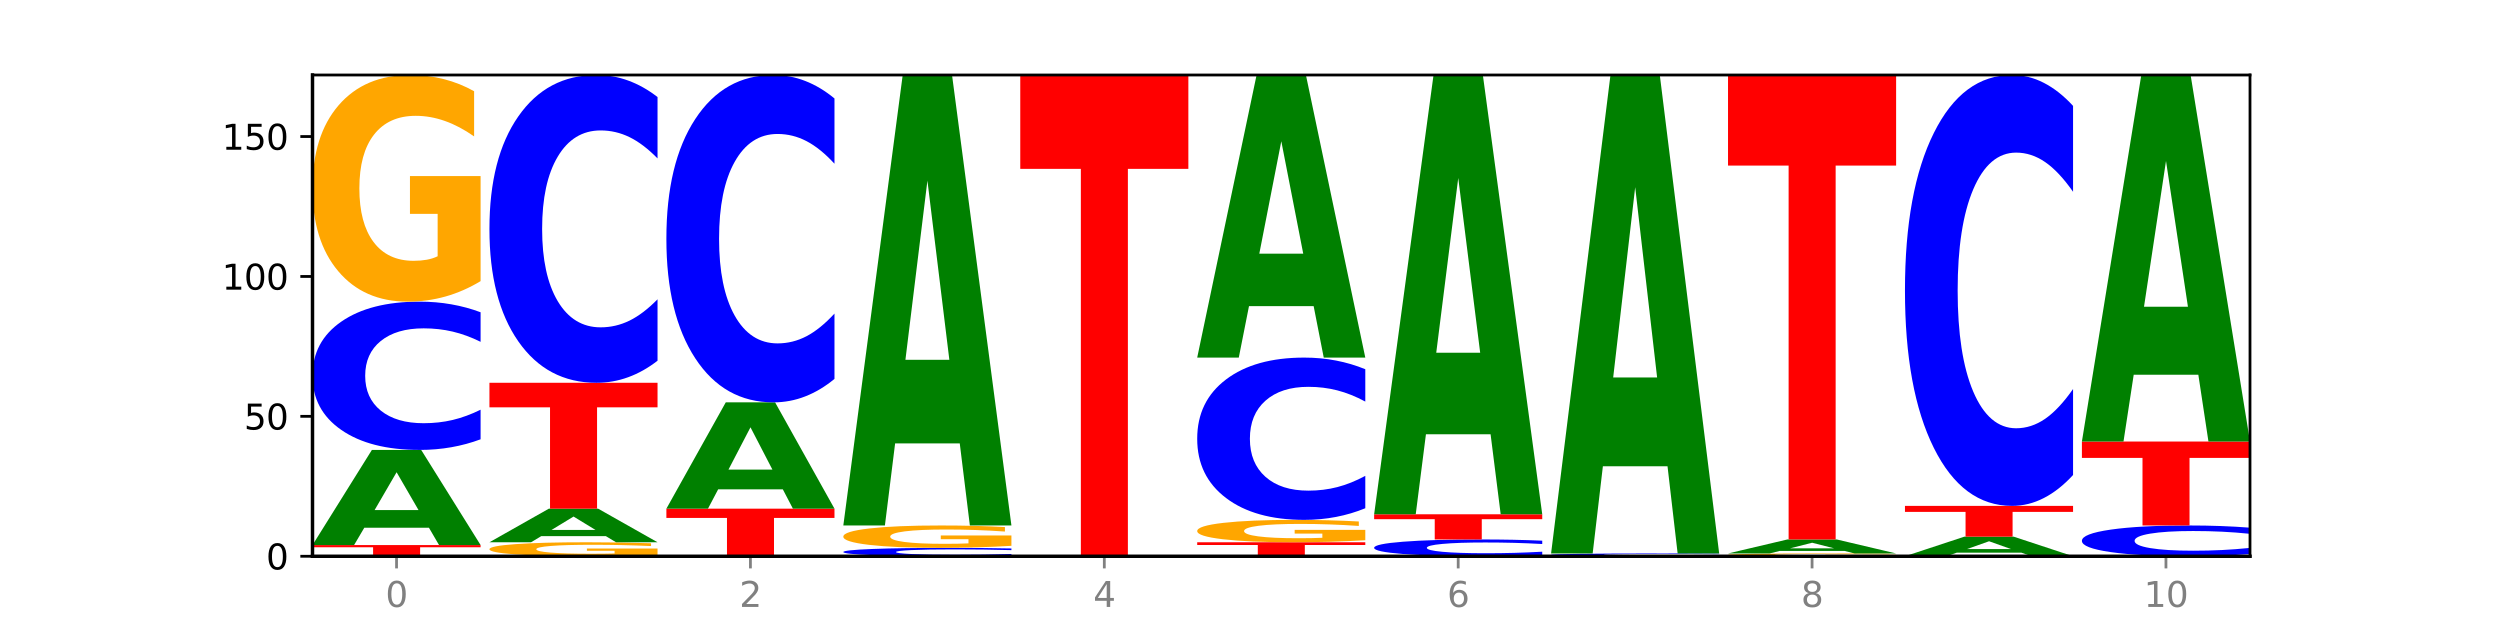
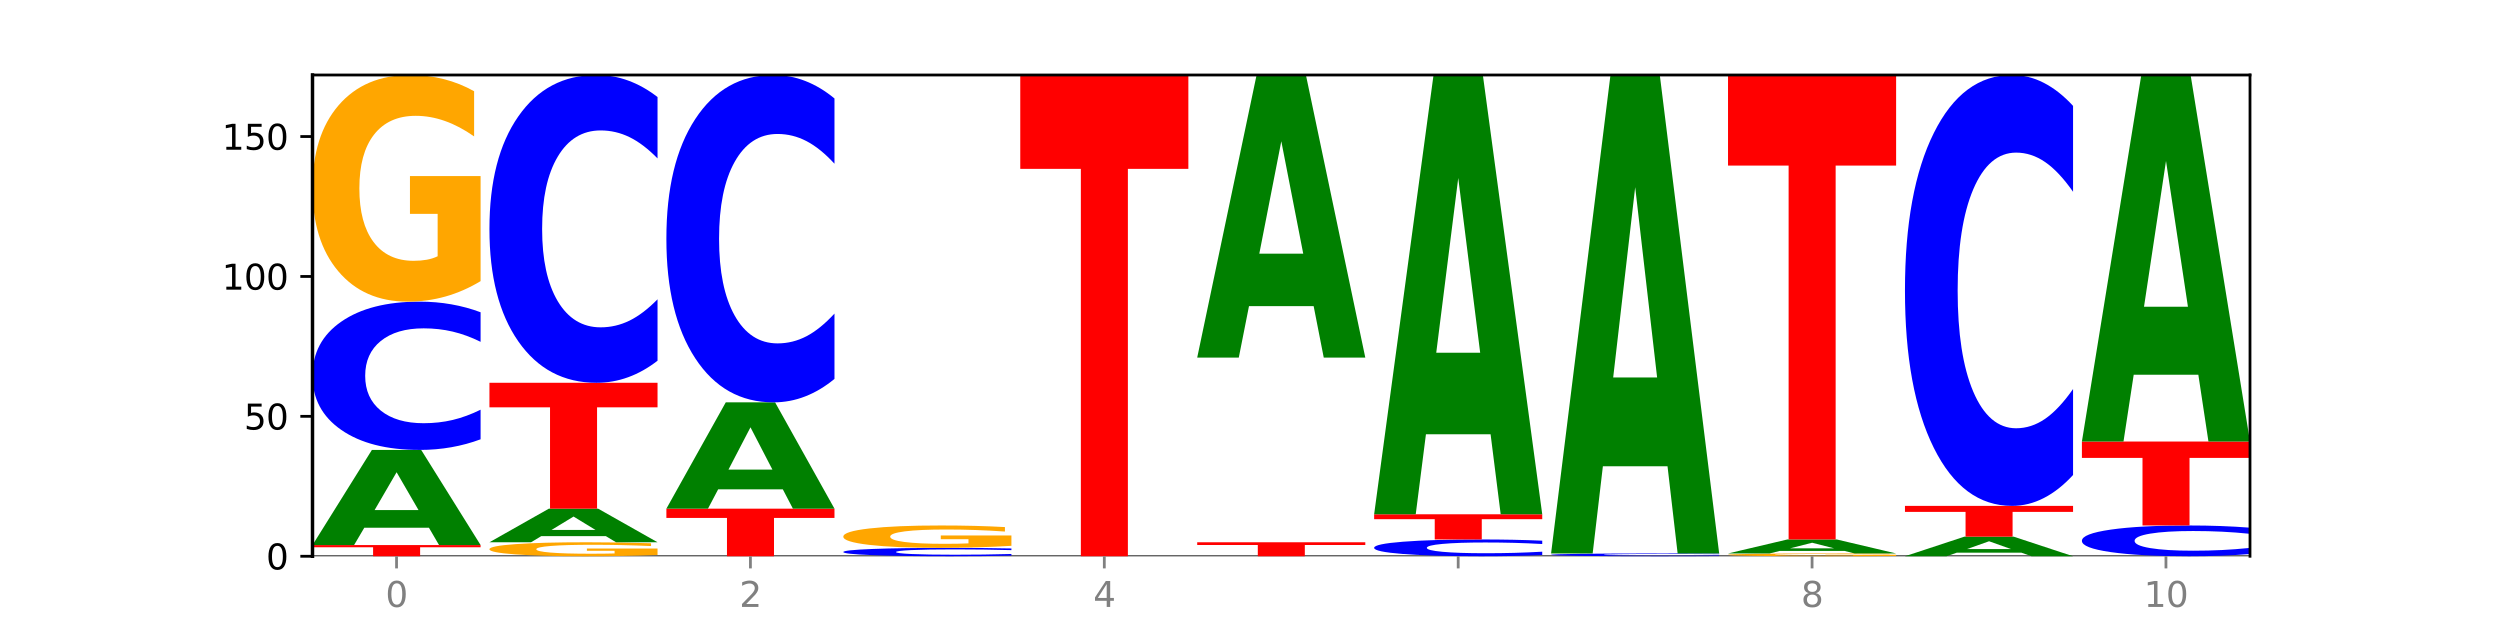
<svg xmlns="http://www.w3.org/2000/svg" xmlns:xlink="http://www.w3.org/1999/xlink" width="720pt" height="180pt" viewBox="0 0 720 180" version="1.1">
  <defs>
    <style type="text/css">*{stroke-linejoin: round; stroke-linecap: butt}</style>
  </defs>
  <g id="figure_1">
    <g id="patch_1">
      <path d="M 0 180  L 720 180  L 720 0  L 0 0  z " style="fill: #ffffff" />
    </g>
    <g id="axes_1">
      <g id="patch_2">
        <path d="M 90 160.2  L 648 160.2  L 648 21.6  L 90 21.6  z " style="fill: #ffffff" />
      </g>
      <g id="line2d_1">
        <path d="M 90 160.2  L 648 160.2  " clip-path="url(#p0bfaaa3dc3)" style="fill: none; stroke: #000000; stroke-width: 0.5; stroke-linecap: square" />
      </g>
      <g id="patch_3">
        <path d="M 90 156.977  L 138.411 156.977  L 138.411 157.605  L 120.994 157.605  L 120.994 160.2  L 107.45 160.2  L 107.45 157.605  L 90 157.605  L 90 156.977  z " clip-path="url(#p0bfaaa3dc3)" style="fill: #ff0000" />
      </g>
      <g id="patch_4">
        <path d="M 123.534 151.986  L 104.916 151.986  L 101.977 156.977  L 90 156.977  L 107.104 129.579  L 121.307 129.579  L 138.411 156.977  L 126.444 156.977  L 123.534 151.986  z M 107.886 146.901  L 120.535 146.901  L 114.22 136.003  L 107.886 146.901  z " clip-path="url(#p0bfaaa3dc3)" style="fill: #008000" />
      </g>
      <g id="patch_5">
        <path d="M 138.411 126.518  Q 134.361 128.035 129.983 128.803  Q 125.604 129.579 120.835 129.579  Q 106.613 129.579 98.306 123.827  Q 90 118.075 90 108.238  Q 90 98.366 98.306 92.623  Q 106.613 86.871 120.835 86.871  Q 125.604 86.871 129.983 87.647  Q 134.361 88.415 138.411 89.932  L 138.411 98.446  Q 134.325 96.434 130.361 95.499  Q 126.397 94.564 122.018 94.564  Q 114.163 94.564 109.662 98.207  Q 105.173 101.842 105.173 108.238  Q 105.173 114.608 109.662 118.251  Q 114.163 121.886 122.018 121.886  Q 126.397 121.886 130.361 120.951  Q 134.325 120.007 138.411 117.996  L 138.411 126.518  z " clip-path="url(#p0bfaaa3dc3)" style="fill: #0000ff" />
      </g>
      <g id="patch_6">
        <path d="M 138.411 80.965  Q 133.529 83.918 128.277 85.401  Q 123.026 86.871 117.428 86.871  Q 104.777 86.871 97.389 78.08  Q 90 69.289 90 54.256  Q 90 39.047 97.519 30.323  Q 105.048 21.6 118.144 21.6  Q 123.189 21.6 127.811 22.786  Q 132.444 23.96 136.545 26.279  L 136.545 39.29  Q 132.313 36.31 128.126 34.84  Q 123.938 33.357 119.728 33.357  Q 111.938 33.357 107.717 38.777  Q 103.497 44.184 103.497 54.256  Q 103.497 64.233 107.566 69.68  Q 111.634 75.114 119.12 75.114  Q 121.16 75.114 122.907 74.804  Q 124.654 74.48 126.042 73.806  L 126.042 61.59  L 118.068 61.59  L 118.068 50.71  L 138.411 50.71  L 138.411 80.965  z " clip-path="url(#p0bfaaa3dc3)" style="fill: #ffa600" />
      </g>
      <g id="patch_7">
        <path d="M 189.37 159.835  Q 184.488 160.018 179.236 160.109  Q 173.985 160.2 168.387 160.2  Q 155.736 160.2 148.347 159.657  Q 140.959 159.115 140.959 158.187  Q 140.959 157.248 148.478 156.709  Q 156.007 156.171 169.103 156.171  Q 174.148 156.171 178.77 156.244  Q 183.403 156.317 187.504 156.46  L 187.504 157.263  Q 183.272 157.079 179.084 156.988  Q 174.896 156.897 170.687 156.897  Q 162.897 156.897 158.676 157.231  Q 154.456 157.565 154.456 158.187  Q 154.456 158.803 158.524 159.139  Q 162.593 159.474 170.079 159.474  Q 172.119 159.474 173.866 159.455  Q 175.613 159.435 177.001 159.394  L 177.001 158.639  L 169.027 158.639  L 169.027 157.968  L 189.37 157.968  L 189.37 159.835  z " clip-path="url(#p0bfaaa3dc3)" style="fill: #ffa600" />
      </g>
      <g id="patch_8">
        <path d="M 174.493 154.409  L 155.875 154.409  L 152.935 156.171  L 140.959 156.171  L 158.063 146.501  L 172.266 146.501  L 189.37 156.171  L 177.403 156.171  L 174.493 154.409  z M 158.845 152.615  L 171.494 152.615  L 165.179 148.768  L 158.845 152.615  z " clip-path="url(#p0bfaaa3dc3)" style="fill: #008000" />
      </g>
      <g id="patch_9">
        <path d="M 140.959 110.24  L 189.37 110.24  L 189.37 117.312  L 171.953 117.312  L 171.953 146.501  L 158.409 146.501  L 158.409 117.312  L 140.959 117.312  L 140.959 110.24  z " clip-path="url(#p0bfaaa3dc3)" style="fill: #ff0000" />
      </g>
      <g id="patch_10">
        <path d="M 189.37 103.886  Q 185.32 107.035 180.942 108.628  Q 176.563 110.24 171.794 110.24  Q 157.572 110.24 149.265 98.301  Q 140.959 86.363 140.959 65.947  Q 140.959 45.458 149.265 33.538  Q 157.572 21.6 171.794 21.6  Q 176.563 21.6 180.942 23.211  Q 185.32 24.804 189.37 27.954  L 189.37 45.623  Q 185.284 41.448 181.32 39.507  Q 177.356 37.566 172.977 37.566  Q 165.122 37.566 160.621 45.129  Q 156.132 52.672 156.132 65.947  Q 156.132 79.167 160.621 86.729  Q 165.122 94.273 172.977 94.273  Q 177.356 94.273 181.32 92.332  Q 185.284 90.373 189.37 86.198  L 189.37 103.886  z " clip-path="url(#p0bfaaa3dc3)" style="fill: #0000ff" />
      </g>
      <g id="patch_11">
        <path d="M 191.918 146.501  L 240.329 146.501  L 240.329 149.173  L 222.912 149.173  L 222.912 160.2  L 209.368 160.2  L 209.368 149.173  L 191.918 149.173  L 191.918 146.501  z " clip-path="url(#p0bfaaa3dc3)" style="fill: #ff0000" />
      </g>
      <g id="patch_12">
        <path d="M 225.452 140.923  L 206.834 140.923  L 203.894 146.501  L 191.918 146.501  L 209.021 115.88  L 223.225 115.88  L 240.329 146.501  L 228.362 146.501  L 225.452 140.923  z M 209.803 135.24  L 222.453 135.24  L 216.138 123.06  L 209.803 135.24  z " clip-path="url(#p0bfaaa3dc3)" style="fill: #008000" />
      </g>
      <g id="patch_13">
        <path d="M 240.329 109.122  Q 236.279 112.472 231.9 114.166  Q 227.522 115.88 222.753 115.88  Q 208.53 115.88 200.224 103.182  Q 191.918 90.484 191.918 68.769  Q 191.918 46.976 200.224 34.298  Q 208.53 21.6 222.753 21.6  Q 227.522 21.6 231.9 23.314  Q 236.279 25.008 240.329 28.358  L 240.329 47.152  Q 236.243 42.711 232.279 40.647  Q 228.314 38.583 223.936 38.583  Q 216.081 38.583 211.58 46.626  Q 207.091 54.65 207.091 68.769  Q 207.091 82.831 211.58 90.874  Q 216.081 98.898 223.936 98.898  Q 228.314 98.898 232.279 96.833  Q 236.243 94.749 240.329 90.309  L 240.329 109.122  z " clip-path="url(#p0bfaaa3dc3)" style="fill: #0000ff" />
      </g>
      <g id="patch_14">
        <path d="M 291.288 160.027  Q 287.238 160.113 282.859 160.156  Q 278.481 160.2 273.711 160.2  Q 259.489 160.2 251.183 159.874  Q 242.877 159.549 242.877 158.992  Q 242.877 158.433 251.183 158.108  Q 259.489 157.783 273.711 157.783  Q 278.481 157.783 282.859 157.827  Q 287.238 157.87 291.288 157.956  L 291.288 158.438  Q 287.202 158.324 283.237 158.271  Q 279.273 158.218 274.895 158.218  Q 267.04 158.218 262.539 158.424  Q 258.05 158.63 258.05 158.992  Q 258.05 159.353 262.539 159.559  Q 267.04 159.765 274.895 159.765  Q 279.273 159.765 283.237 159.712  Q 287.202 159.658 291.288 159.544  L 291.288 160.027  z " clip-path="url(#p0bfaaa3dc3)" style="fill: #0000ff" />
      </g>
      <g id="patch_15">
        <path d="M 291.288 157.199  Q 286.405 157.491 281.154 157.637  Q 275.903 157.783 270.305 157.783  Q 257.654 157.783 250.265 156.914  Q 242.877 156.046 242.877 154.561  Q 242.877 153.059 250.395 152.198  Q 257.925 151.336 271.021 151.336  Q 276.066 151.336 280.688 151.453  Q 285.32 151.569 289.422 151.798  L 289.422 153.083  Q 285.19 152.789 281.002 152.644  Q 276.814 152.497 272.605 152.497  Q 264.815 152.497 260.594 153.033  Q 256.374 153.567 256.374 154.561  Q 256.374 155.547 260.442 156.085  Q 264.511 156.621 271.997 156.621  Q 274.037 156.621 275.784 156.591  Q 277.53 156.559 278.919 156.492  L 278.919 155.286  L 270.945 155.286  L 270.945 154.211  L 291.288 154.211  L 291.288 157.199  z " clip-path="url(#p0bfaaa3dc3)" style="fill: #ffa600" />
      </g>
      <g id="patch_16">
-         <path d="M 276.411 127.702  L 257.793 127.702  L 254.853 151.336  L 242.877 151.336  L 259.98 21.6  L 274.184 21.6  L 291.288 151.336  L 279.321 151.336  L 276.411 127.702  z M 260.762 103.623  L 273.412 103.623  L 267.097 52.018  L 260.762 103.623  z " clip-path="url(#p0bfaaa3dc3)" style="fill: #008000" />
-       </g>
+         </g>
      <g id="patch_17">
        <path d="M 293.836 21.6  L 342.247 21.6  L 342.247 48.631  L 324.83 48.631  L 324.83 160.2  L 311.286 160.2  L 311.286 48.631  L 293.836 48.631  L 293.836 21.6  z " clip-path="url(#p0bfaaa3dc3)" style="fill: #ff0000" />
      </g>
      <g id="patch_18">
        <path d="M 344.795 156.171  L 393.205 156.171  L 393.205 156.957  L 375.789 156.957  L 375.789 160.2  L 362.245 160.2  L 362.245 156.957  L 344.795 156.957  L 344.795 156.171  z " clip-path="url(#p0bfaaa3dc3)" style="fill: #ff0000" />
      </g>
      <g id="patch_19">
-         <path d="M 393.205 155.588  Q 388.323 155.879 383.072 156.026  Q 377.821 156.171 372.222 156.171  Q 359.572 156.171 352.183 155.303  Q 344.795 154.434 344.795 152.95  Q 344.795 151.448 352.313 150.586  Q 359.843 149.724 372.938 149.724  Q 377.983 149.724 382.605 149.842  Q 387.238 149.957 391.339 150.187  L 391.339 151.472  Q 387.108 151.177 382.92 151.032  Q 378.732 150.886 374.522 150.886  Q 366.732 150.886 362.512 151.421  Q 358.291 151.955 358.291 152.95  Q 358.291 153.935 362.36 154.473  Q 366.429 155.01 373.915 155.01  Q 375.955 155.01 377.701 154.979  Q 379.448 154.947 380.837 154.881  L 380.837 153.674  L 372.862 153.674  L 372.862 152.599  L 393.205 152.599  L 393.205 155.588  z " clip-path="url(#p0bfaaa3dc3)" style="fill: #ffa600" />
-       </g>
+         </g>
      <g id="patch_20">
-         <path d="M 393.205 146.374  Q 389.156 148.035 384.777 148.875  Q 380.398 149.724 375.629 149.724  Q 361.407 149.724 353.101 143.43  Q 344.795 137.135 344.795 126.37  Q 344.795 115.567 353.101 109.282  Q 361.407 102.987 375.629 102.987  Q 380.398 102.987 384.777 103.837  Q 389.156 104.677 393.205 106.337  L 393.205 115.654  Q 389.119 113.453 385.155 112.429  Q 381.191 111.406 376.812 111.406  Q 368.957 111.406 364.457 115.393  Q 359.968 119.371 359.968 126.37  Q 359.968 133.341 364.457 137.328  Q 368.957 141.306 376.812 141.306  Q 381.191 141.306 385.155 140.282  Q 389.119 139.249 393.205 137.048  L 393.205 146.374  z " clip-path="url(#p0bfaaa3dc3)" style="fill: #0000ff" />
-       </g>
+         </g>
      <g id="patch_21">
        <path d="M 378.329 88.161  L 359.711 88.161  L 356.771 102.987  L 344.795 102.987  L 361.898 21.6  L 376.102 21.6  L 393.205 102.987  L 381.239 102.987  L 378.329 88.161  z M 362.68 73.056  L 375.33 73.056  L 369.015 40.682  L 362.68 73.056  z " clip-path="url(#p0bfaaa3dc3)" style="fill: #008000" />
      </g>
      <g id="patch_22">
        <path d="M 444.164 159.853  Q 440.115 160.025 435.736 160.112  Q 431.357 160.2 426.588 160.2  Q 412.366 160.2 404.06 159.549  Q 395.753 158.898 395.753 157.784  Q 395.753 156.666 404.06 156.016  Q 412.366 155.365 426.588 155.365  Q 431.357 155.365 435.736 155.453  Q 440.115 155.54 444.164 155.712  L 444.164 156.675  Q 440.078 156.448 436.114 156.342  Q 432.15 156.236 427.771 156.236  Q 419.916 156.236 415.415 156.648  Q 410.927 157.06 410.927 157.784  Q 410.927 158.505 415.415 158.918  Q 419.916 159.329 427.771 159.329  Q 432.15 159.329 436.114 159.223  Q 440.078 159.116 444.164 158.889  L 444.164 159.853  z " clip-path="url(#p0bfaaa3dc3)" style="fill: #0000ff" />
      </g>
      <g id="patch_23">
        <path d="M 395.753 148.113  L 444.164 148.113  L 444.164 149.527  L 426.748 149.527  L 426.748 155.365  L 413.204 155.365  L 413.204 149.527  L 395.753 149.527  L 395.753 148.113  z " clip-path="url(#p0bfaaa3dc3)" style="fill: #ff0000" />
      </g>
      <g id="patch_24">
        <path d="M 429.288 125.066  L 410.67 125.066  L 407.73 148.113  L 395.753 148.113  L 412.857 21.6  L 427.061 21.6  L 444.164 148.113  L 432.198 148.113  L 429.288 125.066  z M 413.639 101.586  L 426.289 101.586  L 419.974 51.262  L 413.639 101.586  z " clip-path="url(#p0bfaaa3dc3)" style="fill: #008000" />
      </g>
      <g id="patch_25">
        <path d="M 495.123 160.142  Q 491.074 160.171 486.695 160.185  Q 482.316 160.2 477.547 160.2  Q 463.325 160.2 455.019 160.091  Q 446.712 159.983 446.712 159.797  Q 446.712 159.611 455.019 159.503  Q 463.325 159.394 477.547 159.394  Q 482.316 159.394 486.695 159.409  Q 491.074 159.423 495.123 159.452  L 495.123 159.613  Q 491.037 159.575 487.073 159.557  Q 483.109 159.539 478.73 159.539  Q 470.875 159.539 466.374 159.608  Q 461.886 159.677 461.886 159.797  Q 461.886 159.918 466.374 159.986  Q 470.875 160.055 478.73 160.055  Q 483.109 160.055 487.073 160.037  Q 491.037 160.019 495.123 159.981  L 495.123 160.142  z " clip-path="url(#p0bfaaa3dc3)" style="fill: #0000ff" />
      </g>
      <g id="patch_26">
        <path d="M 480.247 134.292  L 461.629 134.292  L 458.689 159.394  L 446.712 159.394  L 463.816 21.6  L 478.02 21.6  L 495.123 159.394  L 483.157 159.394  L 480.247 134.292  z M 464.598 108.718  L 477.248 108.718  L 470.933 53.908  L 464.598 108.718  z " clip-path="url(#p0bfaaa3dc3)" style="fill: #008000" />
      </g>
      <g id="patch_27">
        <path d="M 546.082 160.127  Q 541.2 160.164 535.949 160.182  Q 530.697 160.2 525.099 160.2  Q 512.448 160.2 505.06 160.091  Q 497.671 159.983 497.671 159.797  Q 497.671 159.61 505.19 159.502  Q 512.72 159.394 525.815 159.394  Q 530.86 159.394 535.482 159.409  Q 540.115 159.423 544.216 159.452  L 544.216 159.613  Q 539.985 159.576 535.797 159.558  Q 531.609 159.539 527.399 159.539  Q 519.609 159.539 515.389 159.606  Q 511.168 159.673 511.168 159.797  Q 511.168 159.921 515.237 159.988  Q 519.305 160.055 526.792 160.055  Q 528.831 160.055 530.578 160.051  Q 532.325 160.047 533.714 160.039  L 533.714 159.888  L 525.739 159.888  L 525.739 159.754  L 546.082 159.754  L 546.082 160.127  z " clip-path="url(#p0bfaaa3dc3)" style="fill: #ffa600" />
      </g>
      <g id="patch_28">
        <path d="M 531.206 158.66  L 512.587 158.66  L 509.648 159.394  L 497.671 159.394  L 514.775 155.365  L 528.979 155.365  L 546.082 159.394  L 534.116 159.394  L 531.206 158.66  z M 515.557 157.912  L 528.206 157.912  L 521.892 156.31  L 515.557 157.912  z " clip-path="url(#p0bfaaa3dc3)" style="fill: #008000" />
      </g>
      <g id="patch_29">
        <path d="M 497.671 21.6  L 546.082 21.6  L 546.082 47.688  L 528.666 47.688  L 528.666 155.365  L 515.122 155.365  L 515.122 47.688  L 497.671 47.688  L 497.671 21.6  z " clip-path="url(#p0bfaaa3dc3)" style="fill: #ff0000" />
      </g>
      <g id="patch_30">
        <path d="M 582.164 159.172  L 563.546 159.172  L 560.607 160.2  L 548.63 160.2  L 565.734 154.559  L 579.937 154.559  L 597.041 160.2  L 585.074 160.2  L 582.164 159.172  z M 566.516 158.126  L 579.165 158.126  L 572.85 155.882  L 566.516 158.126  z " clip-path="url(#p0bfaaa3dc3)" style="fill: #008000" />
      </g>
      <g id="patch_31">
        <path d="M 548.63 145.695  L 597.041 145.695  L 597.041 147.424  L 579.624 147.424  L 579.624 154.559  L 566.081 154.559  L 566.081 147.424  L 548.63 147.424  L 548.63 145.695  z " clip-path="url(#p0bfaaa3dc3)" style="fill: #ff0000" />
      </g>
      <g id="patch_32">
        <path d="M 597.041 136.8  Q 592.992 141.209 588.613 143.44  Q 584.234 145.695 579.465 145.695  Q 565.243 145.695 556.936 128.982  Q 548.63 112.268 548.63 83.686  Q 548.63 55.001 556.936 38.314  Q 565.243 21.6 579.465 21.6  Q 584.234 21.6 588.613 23.856  Q 592.992 26.086 597.041 30.495  L 597.041 55.232  Q 592.955 49.388 588.991 46.67  Q 585.027 43.953 580.648 43.953  Q 572.793 43.953 568.292 54.54  Q 563.804 65.101 563.804 83.686  Q 563.804 102.194 568.292 112.781  Q 572.793 123.342 580.648 123.342  Q 585.027 123.342 588.991 120.625  Q 592.955 117.882 597.041 112.038  L 597.041 136.8  z " clip-path="url(#p0bfaaa3dc3)" style="fill: #0000ff" />
      </g>
      <g id="patch_33">
        <path d="M 648 159.565  Q 643.951 159.88 639.572 160.039  Q 635.193 160.2 630.424 160.2  Q 616.202 160.2 607.895 159.006  Q 599.589 157.812 599.589 155.771  Q 599.589 153.722 607.895 152.53  Q 616.202 151.336 630.424 151.336  Q 635.193 151.336 639.572 151.497  Q 643.951 151.656 648 151.971  L 648 153.738  Q 643.914 153.321 639.95 153.127  Q 635.986 152.933 631.607 152.933  Q 623.752 152.933 619.251 153.689  Q 614.762 154.443 614.762 155.771  Q 614.762 157.093 619.251 157.849  Q 623.752 158.603 631.607 158.603  Q 635.986 158.603 639.95 158.409  Q 643.914 158.213 648 157.796  L 648 159.565  z " clip-path="url(#p0bfaaa3dc3)" style="fill: #0000ff" />
      </g>
      <g id="patch_34">
        <path d="M 599.589 127.162  L 648 127.162  L 648 131.876  L 630.583 131.876  L 630.583 151.336  L 617.04 151.336  L 617.04 131.876  L 599.589 131.876  L 599.589 127.162  z " clip-path="url(#p0bfaaa3dc3)" style="fill: #ff0000" />
      </g>
      <g id="patch_35">
        <path d="M 633.123 107.932  L 614.505 107.932  L 611.566 127.162  L 599.589 127.162  L 616.693 21.6  L 630.896 21.6  L 648 127.162  L 636.033 127.162  L 633.123 107.932  z M 617.475 88.34  L 630.124 88.34  L 623.809 46.35  L 617.475 88.34  z " clip-path="url(#p0bfaaa3dc3)" style="fill: #008000" />
      </g>
      <g id="matplotlib.axis_1">
        <g id="xtick_1">
          <g id="line2d_2">
            <defs>
              <path id="mf6e43415cf" d="M 0 0  L 0 3.5  " style="stroke: #808080; stroke-width: 0.8" />
            </defs>
            <g>
              <use xlink:href="#mf6e43415cf" x="114.205" y="160.2" style="fill: #808080; stroke: #808080; stroke-width: 0.8" />
            </g>
          </g>
          <g id="text_1">
            <g style="fill: #808080" transform="translate(111.024 174.798) scale(0.1 -0.1)">
              <defs>
                <path id="DejaVuSans-30" d="M 2034 4250  Q 1547 4250 1301 3770  Q 1056 3291 1056 2328  Q 1056 1369 1301 889  Q 1547 409 2034 409  Q 2525 409 2770 889  Q 3016 1369 3016 2328  Q 3016 3291 2770 3770  Q 2525 4250 2034 4250  z M 2034 4750  Q 2819 4750 3233 4129  Q 3647 3509 3647 2328  Q 3647 1150 3233 529  Q 2819 -91 2034 -91  Q 1250 -91 836 529  Q 422 1150 422 2328  Q 422 3509 836 4129  Q 1250 4750 2034 4750  z " transform="scale(0.016)" />
              </defs>
              <use xlink:href="#DejaVuSans-30" />
            </g>
          </g>
        </g>
        <g id="xtick_2">
          <g id="line2d_3">
            <g>
              <use xlink:href="#mf6e43415cf" x="216.123" y="160.2" style="fill: #808080; stroke: #808080; stroke-width: 0.8" />
            </g>
          </g>
          <g id="text_2">
            <g style="fill: #808080" transform="translate(212.942 174.798) scale(0.1 -0.1)">
              <defs>
                <path id="DejaVuSans-32" d="M 1228 531  L 3431 531  L 3431 0  L 469 0  L 469 531  Q 828 903 1448 1529  Q 2069 2156 2228 2338  Q 2531 2678 2651 2914  Q 2772 3150 2772 3378  Q 2772 3750 2511 3984  Q 2250 4219 1831 4219  Q 1534 4219 1204 4116  Q 875 4013 500 3803  L 500 4441  Q 881 4594 1212 4672  Q 1544 4750 1819 4750  Q 2544 4750 2975 4387  Q 3406 4025 3406 3419  Q 3406 3131 3298 2873  Q 3191 2616 2906 2266  Q 2828 2175 2409 1742  Q 1991 1309 1228 531  z " transform="scale(0.016)" />
              </defs>
              <use xlink:href="#DejaVuSans-32" />
            </g>
          </g>
        </g>
        <g id="xtick_3">
          <g id="line2d_4">
            <g>
              <use xlink:href="#mf6e43415cf" x="318.041" y="160.2" style="fill: #808080; stroke: #808080; stroke-width: 0.8" />
            </g>
          </g>
          <g id="text_3">
            <g style="fill: #808080" transform="translate(314.86 174.798) scale(0.1 -0.1)">
              <defs>
                <path id="DejaVuSans-34" d="M 2419 4116  L 825 1625  L 2419 1625  L 2419 4116  z M 2253 4666  L 3047 4666  L 3047 1625  L 3713 1625  L 3713 1100  L 3047 1100  L 3047 0  L 2419 0  L 2419 1100  L 313 1100  L 313 1709  L 2253 4666  z " transform="scale(0.016)" />
              </defs>
              <use xlink:href="#DejaVuSans-34" />
            </g>
          </g>
        </g>
        <g id="xtick_4">
          <g id="line2d_5">
            <g>
              <use xlink:href="#mf6e43415cf" x="419.959" y="160.2" style="fill: #808080; stroke: #808080; stroke-width: 0.8" />
            </g>
          </g>
          <g id="text_4">
            <g style="fill: #808080" transform="translate(416.778 174.798) scale(0.1 -0.1)">
              <defs>
-                 <path id="DejaVuSans-36" d="M 2113 2584  Q 1688 2584 1439 2293  Q 1191 2003 1191 1497  Q 1191 994 1439 701  Q 1688 409 2113 409  Q 2538 409 2786 701  Q 3034 994 3034 1497  Q 3034 2003 2786 2293  Q 2538 2584 2113 2584  z M 3366 4563  L 3366 3988  Q 3128 4100 2886 4159  Q 2644 4219 2406 4219  Q 1781 4219 1451 3797  Q 1122 3375 1075 2522  Q 1259 2794 1537 2939  Q 1816 3084 2150 3084  Q 2853 3084 3261 2657  Q 3669 2231 3669 1497  Q 3669 778 3244 343  Q 2819 -91 2113 -91  Q 1303 -91 875 529  Q 447 1150 447 2328  Q 447 3434 972 4092  Q 1497 4750 2381 4750  Q 2619 4750 2861 4703  Q 3103 4656 3366 4563  z " transform="scale(0.016)" />
-               </defs>
+                 </defs>
              <use xlink:href="#DejaVuSans-36" />
            </g>
          </g>
        </g>
        <g id="xtick_5">
          <g id="line2d_6">
            <g>
              <use xlink:href="#mf6e43415cf" x="521.877" y="160.2" style="fill: #808080; stroke: #808080; stroke-width: 0.8" />
            </g>
          </g>
          <g id="text_5">
            <g style="fill: #808080" transform="translate(518.695 174.798) scale(0.1 -0.1)">
              <defs>
                <path id="DejaVuSans-38" d="M 2034 2216  Q 1584 2216 1326 1975  Q 1069 1734 1069 1313  Q 1069 891 1326 650  Q 1584 409 2034 409  Q 2484 409 2743 651  Q 3003 894 3003 1313  Q 3003 1734 2745 1975  Q 2488 2216 2034 2216  z M 1403 2484  Q 997 2584 770 2862  Q 544 3141 544 3541  Q 544 4100 942 4425  Q 1341 4750 2034 4750  Q 2731 4750 3128 4425  Q 3525 4100 3525 3541  Q 3525 3141 3298 2862  Q 3072 2584 2669 2484  Q 3125 2378 3379 2068  Q 3634 1759 3634 1313  Q 3634 634 3220 271  Q 2806 -91 2034 -91  Q 1263 -91 848 271  Q 434 634 434 1313  Q 434 1759 690 2068  Q 947 2378 1403 2484  z M 1172 3481  Q 1172 3119 1398 2916  Q 1625 2713 2034 2713  Q 2441 2713 2670 2916  Q 2900 3119 2900 3481  Q 2900 3844 2670 4047  Q 2441 4250 2034 4250  Q 1625 4250 1398 4047  Q 1172 3844 1172 3481  z " transform="scale(0.016)" />
              </defs>
              <use xlink:href="#DejaVuSans-38" />
            </g>
          </g>
        </g>
        <g id="xtick_6">
          <g id="line2d_7">
            <g>
              <use xlink:href="#mf6e43415cf" x="623.795" y="160.2" style="fill: #808080; stroke: #808080; stroke-width: 0.8" />
            </g>
          </g>
          <g id="text_6">
            <g style="fill: #808080" transform="translate(617.432 174.798) scale(0.1 -0.1)">
              <defs>
                <path id="DejaVuSans-31" d="M 794 531  L 1825 531  L 1825 4091  L 703 3866  L 703 4441  L 1819 4666  L 2450 4666  L 2450 531  L 3481 531  L 3481 0  L 794 0  L 794 531  z " transform="scale(0.016)" />
              </defs>
              <use xlink:href="#DejaVuSans-31" />
              <use xlink:href="#DejaVuSans-30" x="63.623" />
            </g>
          </g>
        </g>
      </g>
      <g id="matplotlib.axis_2">
        <g id="ytick_1">
          <g id="line2d_8">
            <defs>
              <path id="mb6ddad7c2f" d="M 0 0  L -3.5 0  " style="stroke: #000000; stroke-width: 0.8" />
            </defs>
            <g>
              <use xlink:href="#mb6ddad7c2f" x="90" y="160.2" style="stroke: #000000; stroke-width: 0.8" />
            </g>
          </g>
          <g id="text_7">
            <g transform="translate(76.638 163.999) scale(0.1 -0.1)">
              <use xlink:href="#DejaVuSans-30" />
            </g>
          </g>
        </g>
        <g id="ytick_2">
          <g id="line2d_9">
            <g>
              <use xlink:href="#mb6ddad7c2f" x="90" y="119.909" style="stroke: #000000; stroke-width: 0.8" />
            </g>
          </g>
          <g id="text_8">
            <g transform="translate(70.275 123.709) scale(0.1 -0.1)">
              <defs>
                <path id="DejaVuSans-35" d="M 691 4666  L 3169 4666  L 3169 4134  L 1269 4134  L 1269 2991  Q 1406 3038 1543 3061  Q 1681 3084 1819 3084  Q 2600 3084 3056 2656  Q 3513 2228 3513 1497  Q 3513 744 3044 326  Q 2575 -91 1722 -91  Q 1428 -91 1123 -41  Q 819 9 494 109  L 494 744  Q 775 591 1075 516  Q 1375 441 1709 441  Q 2250 441 2565 725  Q 2881 1009 2881 1497  Q 2881 1984 2565 2268  Q 2250 2553 1709 2553  Q 1456 2553 1204 2497  Q 953 2441 691 2322  L 691 4666  z " transform="scale(0.016)" />
              </defs>
              <use xlink:href="#DejaVuSans-35" />
              <use xlink:href="#DejaVuSans-30" x="63.623" />
            </g>
          </g>
        </g>
        <g id="ytick_3">
          <g id="line2d_10">
            <g>
              <use xlink:href="#mb6ddad7c2f" x="90" y="79.619" style="stroke: #000000; stroke-width: 0.8" />
            </g>
          </g>
          <g id="text_9">
            <g transform="translate(63.913 83.418) scale(0.1 -0.1)">
              <use xlink:href="#DejaVuSans-31" />
              <use xlink:href="#DejaVuSans-30" x="63.623" />
              <use xlink:href="#DejaVuSans-30" x="127.246" />
            </g>
          </g>
        </g>
        <g id="ytick_4">
          <g id="line2d_11">
            <g>
              <use xlink:href="#mb6ddad7c2f" x="90" y="39.328" style="stroke: #000000; stroke-width: 0.8" />
            </g>
          </g>
          <g id="text_10">
            <g transform="translate(63.913 43.127) scale(0.1 -0.1)">
              <use xlink:href="#DejaVuSans-31" />
              <use xlink:href="#DejaVuSans-35" x="63.623" />
              <use xlink:href="#DejaVuSans-30" x="127.246" />
            </g>
          </g>
        </g>
      </g>
      <g id="patch_36">
        <path d="M 90 160.2  L 90 21.6  " style="fill: none; stroke: #000000; stroke-linejoin: miter; stroke-linecap: square" />
      </g>
      <g id="patch_37">
        <path d="M 648 160.2  L 648 21.6  " style="fill: none; stroke: #000000; stroke-width: 0.8; stroke-linejoin: miter; stroke-linecap: square" />
      </g>
      <g id="patch_38">
-         <path d="M 90 160.2  L 648 160.2  " style="fill: none; stroke: #000000; stroke-linejoin: miter; stroke-linecap: square" />
-       </g>
+         </g>
      <g id="patch_39">
        <path d="M 90 21.6  L 648 21.6  " style="fill: none; stroke: #000000; stroke-width: 0.8; stroke-linejoin: miter; stroke-linecap: square" />
      </g>
    </g>
  </g>
  <defs>
    <clipPath id="p0bfaaa3dc3">
      <rect x="90" y="21.6" width="558" height="138.6" />
    </clipPath>
  </defs>
</svg>